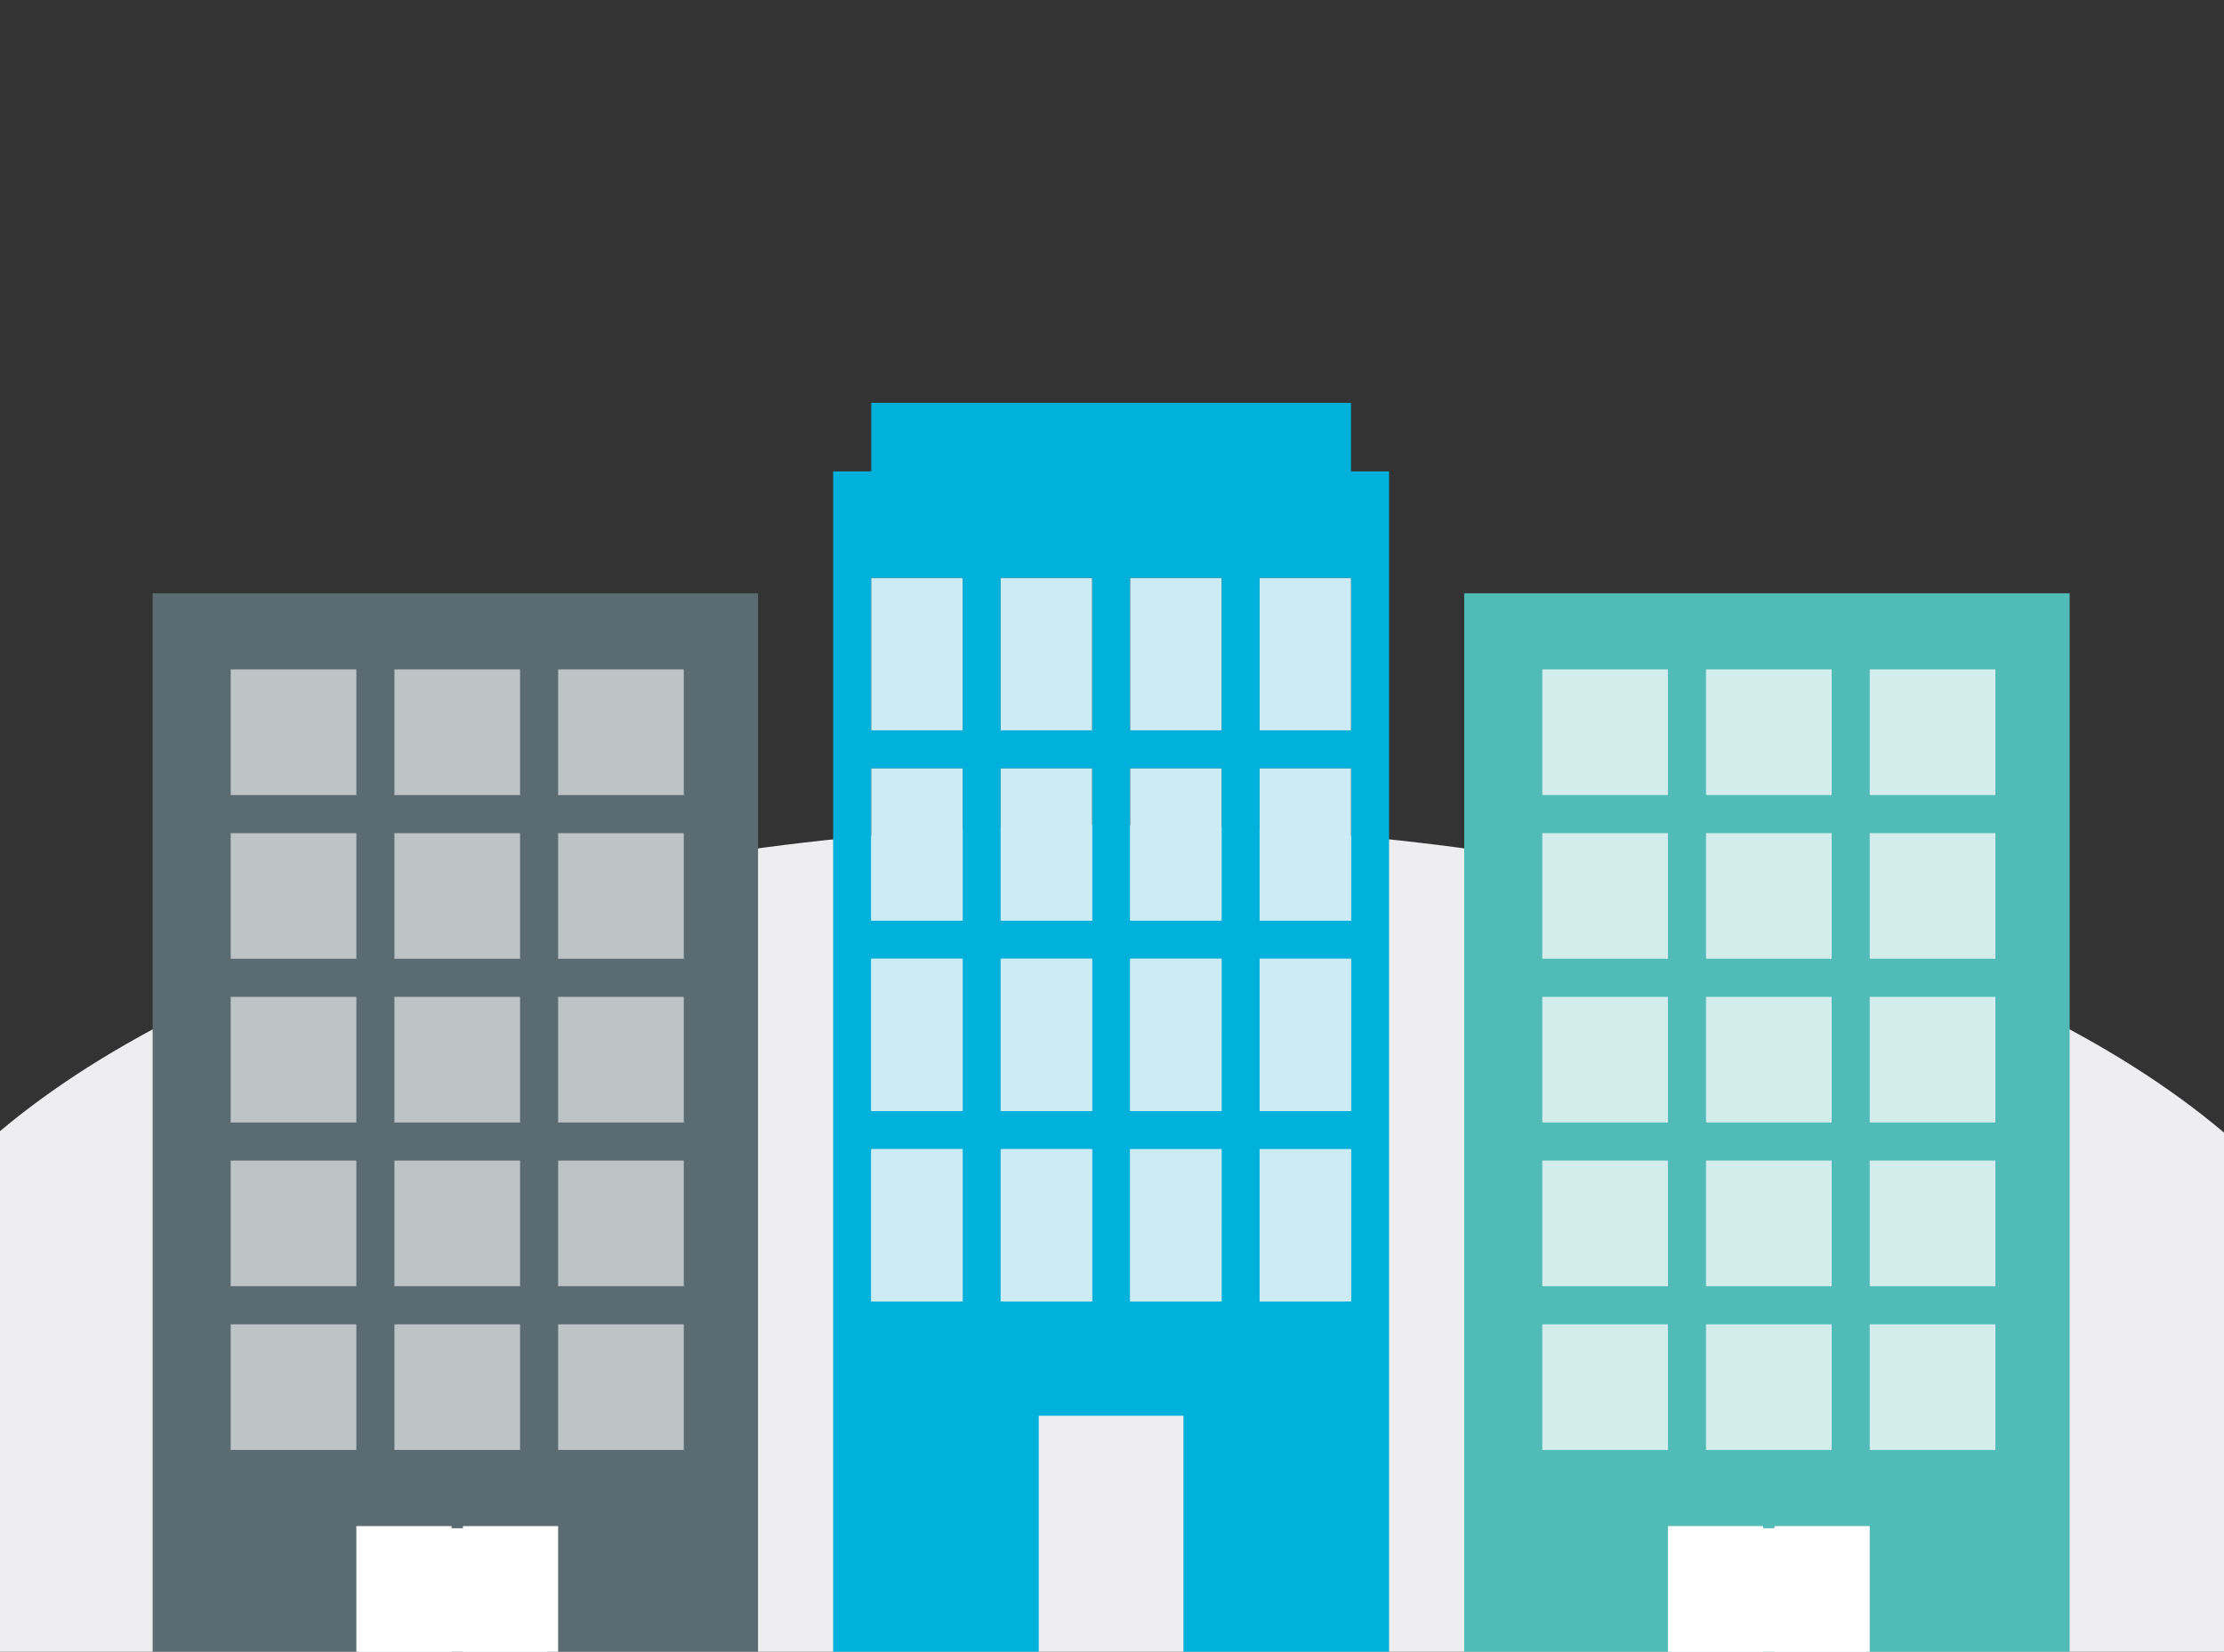
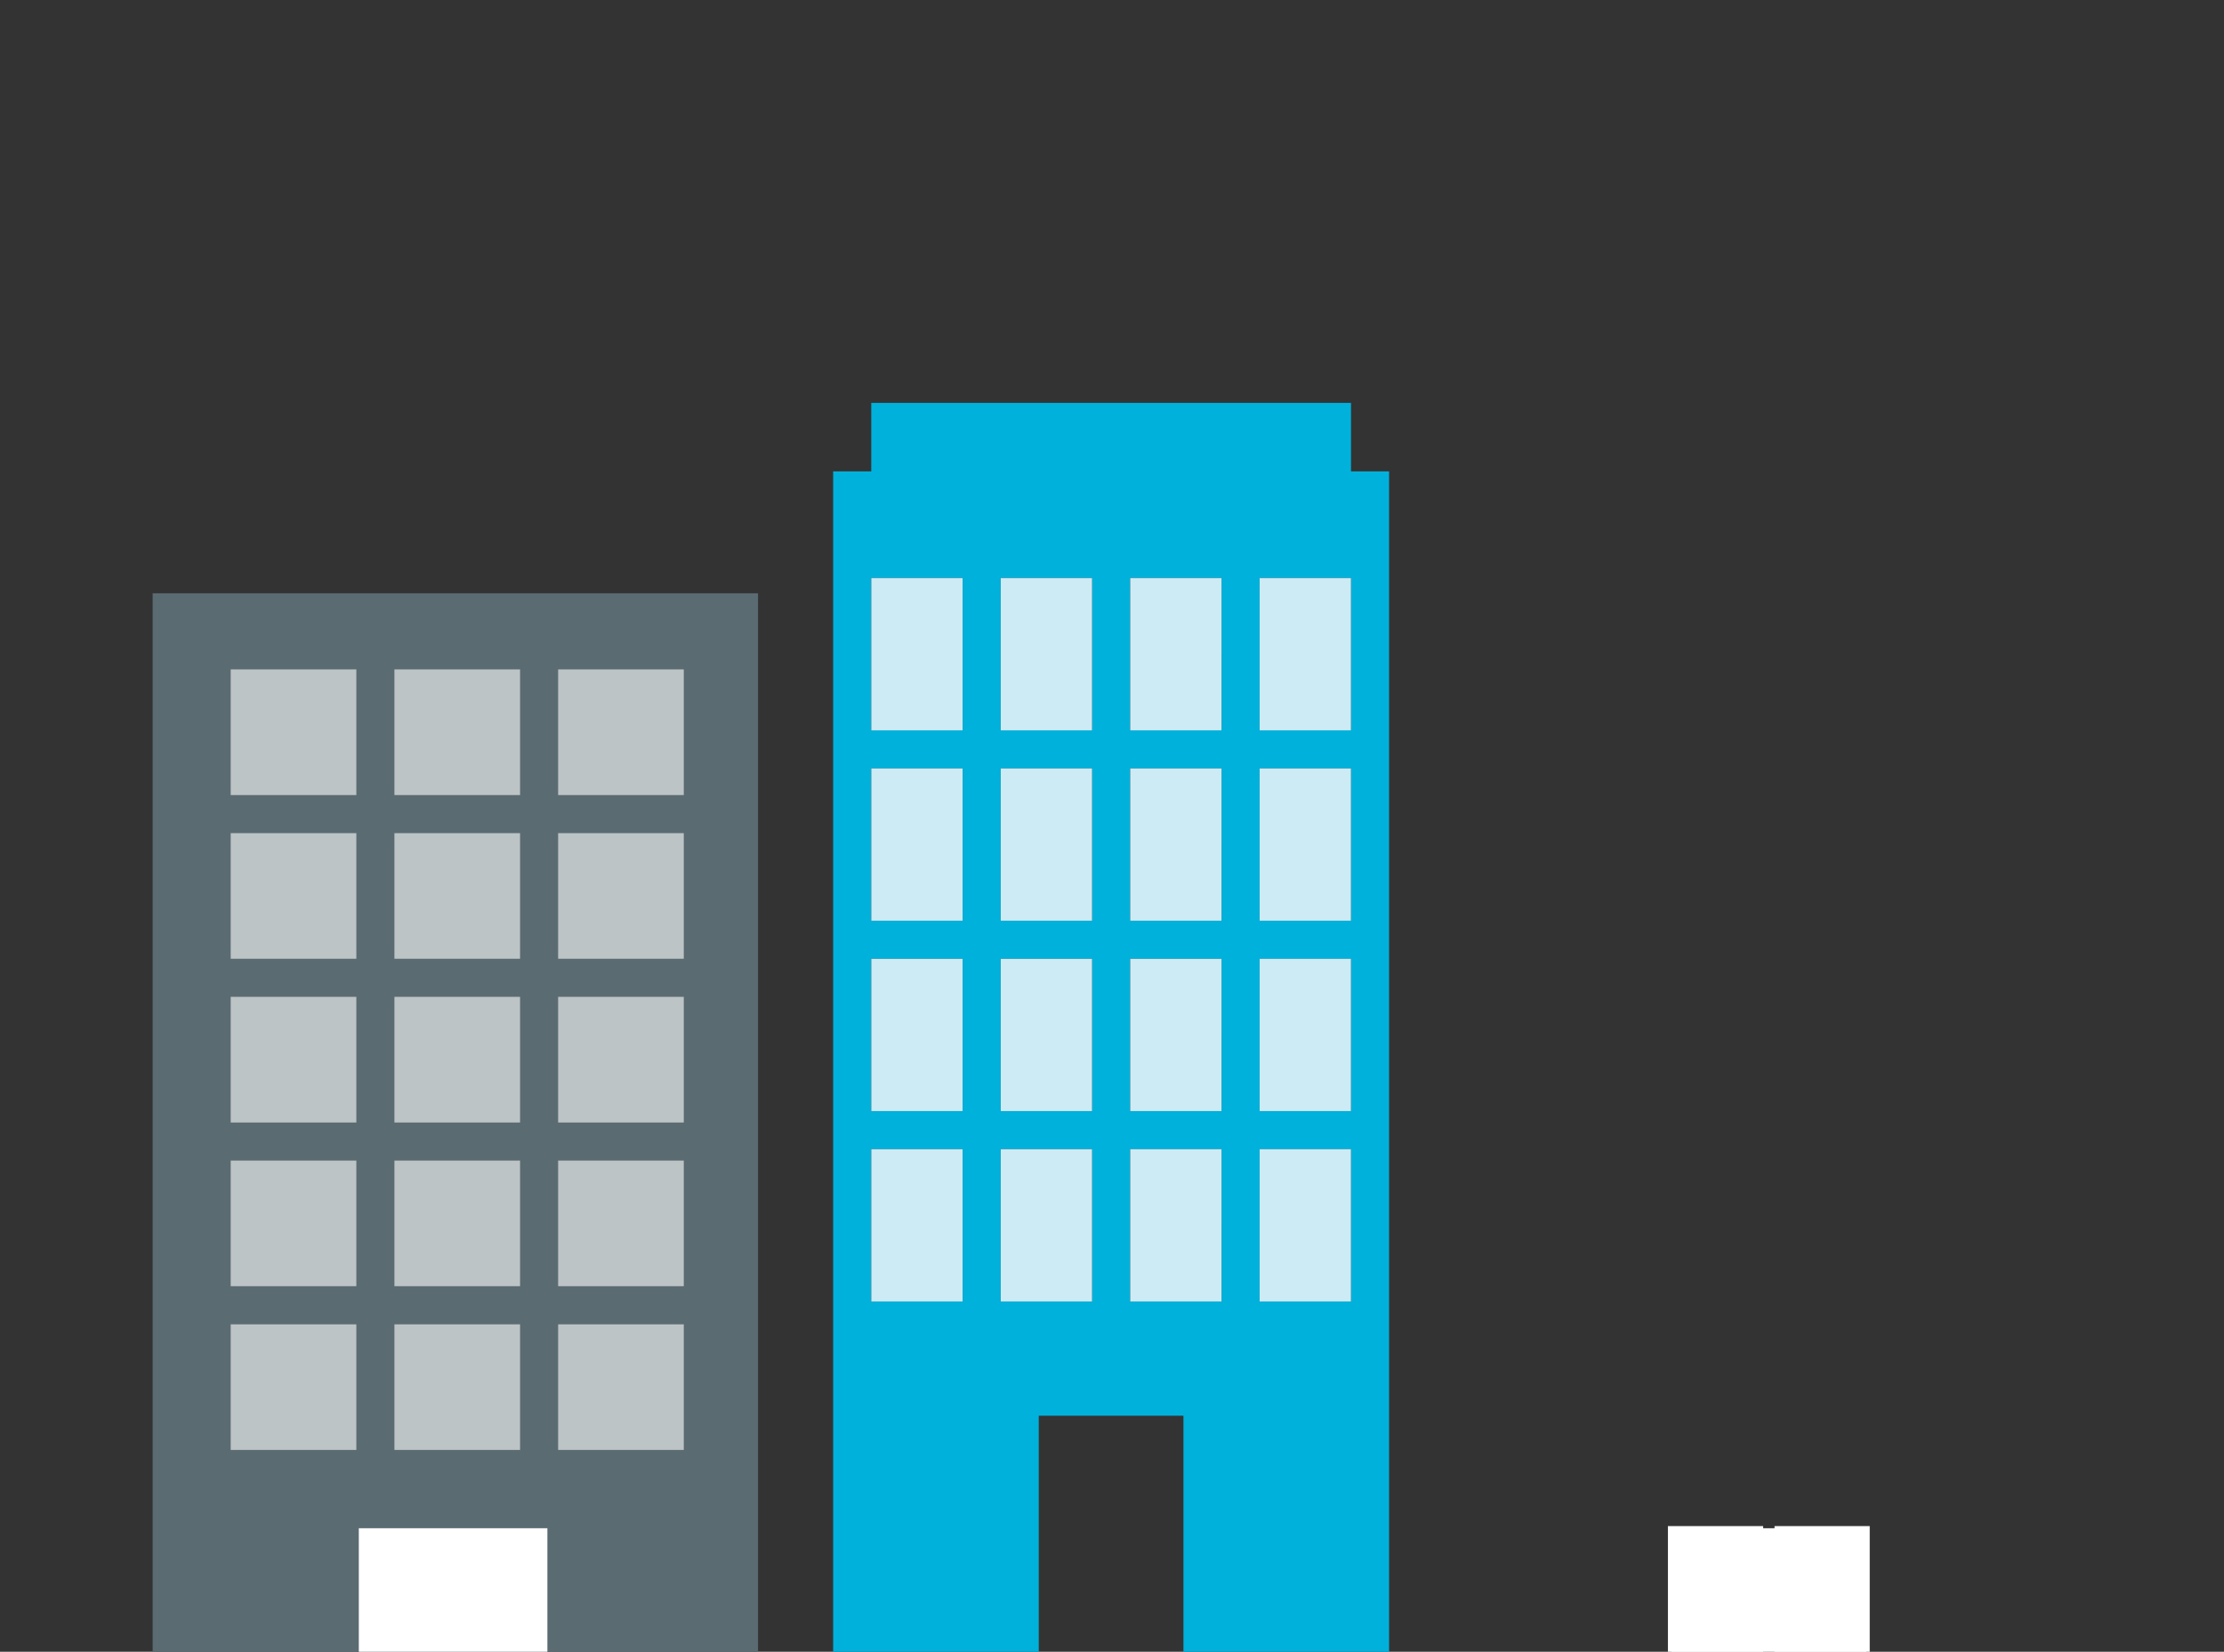
<svg xmlns="http://www.w3.org/2000/svg" width="342" height="254">
  <rect width="100%" height="100%" fill="#333333" stroke="none" />
  <defs>
    <clipPath id="a">
      <path fill="none" d="M0 0h342v254H0z" />
    </clipPath>
  </defs>
  <g clip-path="url(#a)">
-     <ellipse cx="195.719" cy="91.91" rx="195.719" ry="91.91" transform="translate(-24.853 126.855)" fill="#eeedef" />
-   </g>
-   <path fill="#51bbb8" d="M225.164 91.227h93.097V254h-93.097z" />
+     </g>
  <g fill="#d3eded">
-     <path d="M287.521 102.937h19.322v19.322h-19.322zM262.344 102.937h19.322v19.322h-19.322zM237.167 102.937h19.322v19.322h-19.322zM287.521 128.114h19.322v19.322h-19.322zM262.344 128.114h19.322v19.322h-19.322zM237.167 128.114h19.322v19.322h-19.322zM287.521 153.291h19.322v19.322h-19.322zM262.344 153.291h19.322v19.322h-19.322zM237.167 153.291h19.322v19.322h-19.322zM287.521 178.468h19.322v19.322h-19.322zM262.344 178.468h19.322v19.322h-19.322zM237.167 178.468h19.322v19.322h-19.322zM287.521 203.646h19.322v19.322h-19.322zM262.344 203.646h19.322v19.322h-19.322zM237.167 203.646h19.322v19.322h-19.322z" />
-   </g>
+     </g>
  <path fill="#fff" d="M256.489 234.678h14.638V254h-14.638zM272.883 234.678h14.638V254h-14.638z" />
  <g>
    <path fill="#5b6b72" d="M23.472 91.227h93.097V254H23.472z" />
    <g fill="#bdc4c6">
      <path d="M85.829 102.937h19.322v19.322H85.829zM60.652 102.937h19.322v19.322H60.652zM35.475 102.937h19.322v19.322H35.475zM85.829 128.114h19.322v19.322H85.829zM60.652 128.114h19.322v19.322H60.652zM35.475 128.114h19.322v19.322H35.475zM85.829 153.291h19.322v19.322H85.829zM60.652 153.291h19.322v19.322H60.652zM35.475 153.291h19.322v19.322H35.475zM85.829 178.468h19.322v19.322H85.829zM60.652 178.468h19.322v19.322H60.652zM35.475 178.468h19.322v19.322H35.475zM85.829 203.646h19.322v19.322H85.829zM60.652 203.646h19.322v19.322H60.652zM35.475 203.646h19.322v19.322H35.475z" />
    </g>
-     <path fill="#fff" d="M54.797 234.678h14.638V254H54.797zM71.191 234.678h14.638V254H71.191z" />
  </g>
  <g>
    <path d="M207.754 72.483V61.951h-73.775v10.532h-5.86V254h31.618v-36.3h22.25V254h31.622V72.483zm-59.723 127.65h-14.052v-23.421h14.052zm0-29.276h-14.052v-23.421h14.052zm0-29.276h-14.052V118.16h14.052zm0-29.276h-14.052V88.884h14.052zm19.908 87.827h-14.053v-23.42h14.053zm0-29.276h-14.053v-23.42h14.053zm0-29.276h-14.053v-23.42h14.053zm0-29.276h-14.053v-23.42h14.053zm19.907 87.827h-14.052v-23.419h14.053zm0-29.276h-14.052v-23.419h14.053zm0-29.276h-14.052V118.16h14.053zm0-29.276h-14.052V88.884h14.053zm19.907 87.827h-14.051v-23.418h14.052zm0-29.276h-14.051v-23.418h14.052zm0-29.276h-14.051V118.16h14.052zm0-29.276h-14.051V88.884h14.052z" fill="#00b1db" />
    <path fill="#ccebf5" d="M133.979 176.712h14.052v23.421h-14.052zM133.979 147.436h14.052v23.421h-14.052zM133.979 118.16h14.052v23.421h-14.052zM133.979 88.885h14.052v23.421h-14.052zM153.887 176.712h14.052v23.421h-14.052zM153.887 147.436h14.052v23.421h-14.052zM153.887 118.16h14.052v23.421h-14.052zM153.887 88.885h14.052v23.421h-14.052zM173.794 176.712h14.052v23.421h-14.052zM173.794 147.436h14.052v23.421h-14.052zM173.794 118.16h14.052v23.421h-14.052zM173.794 88.885h14.052v23.421h-14.052zM193.702 176.712h14.052v23.421h-14.052zM193.702 147.436h14.052v23.421h-14.052zM193.702 118.16h14.052v23.421h-14.052zM193.702 88.885h14.052v23.421h-14.052z" />
  </g>
  <path fill="#fff" d="M257 235h30v19h-30zM55.176 235h29v19h-29z" />
</svg>